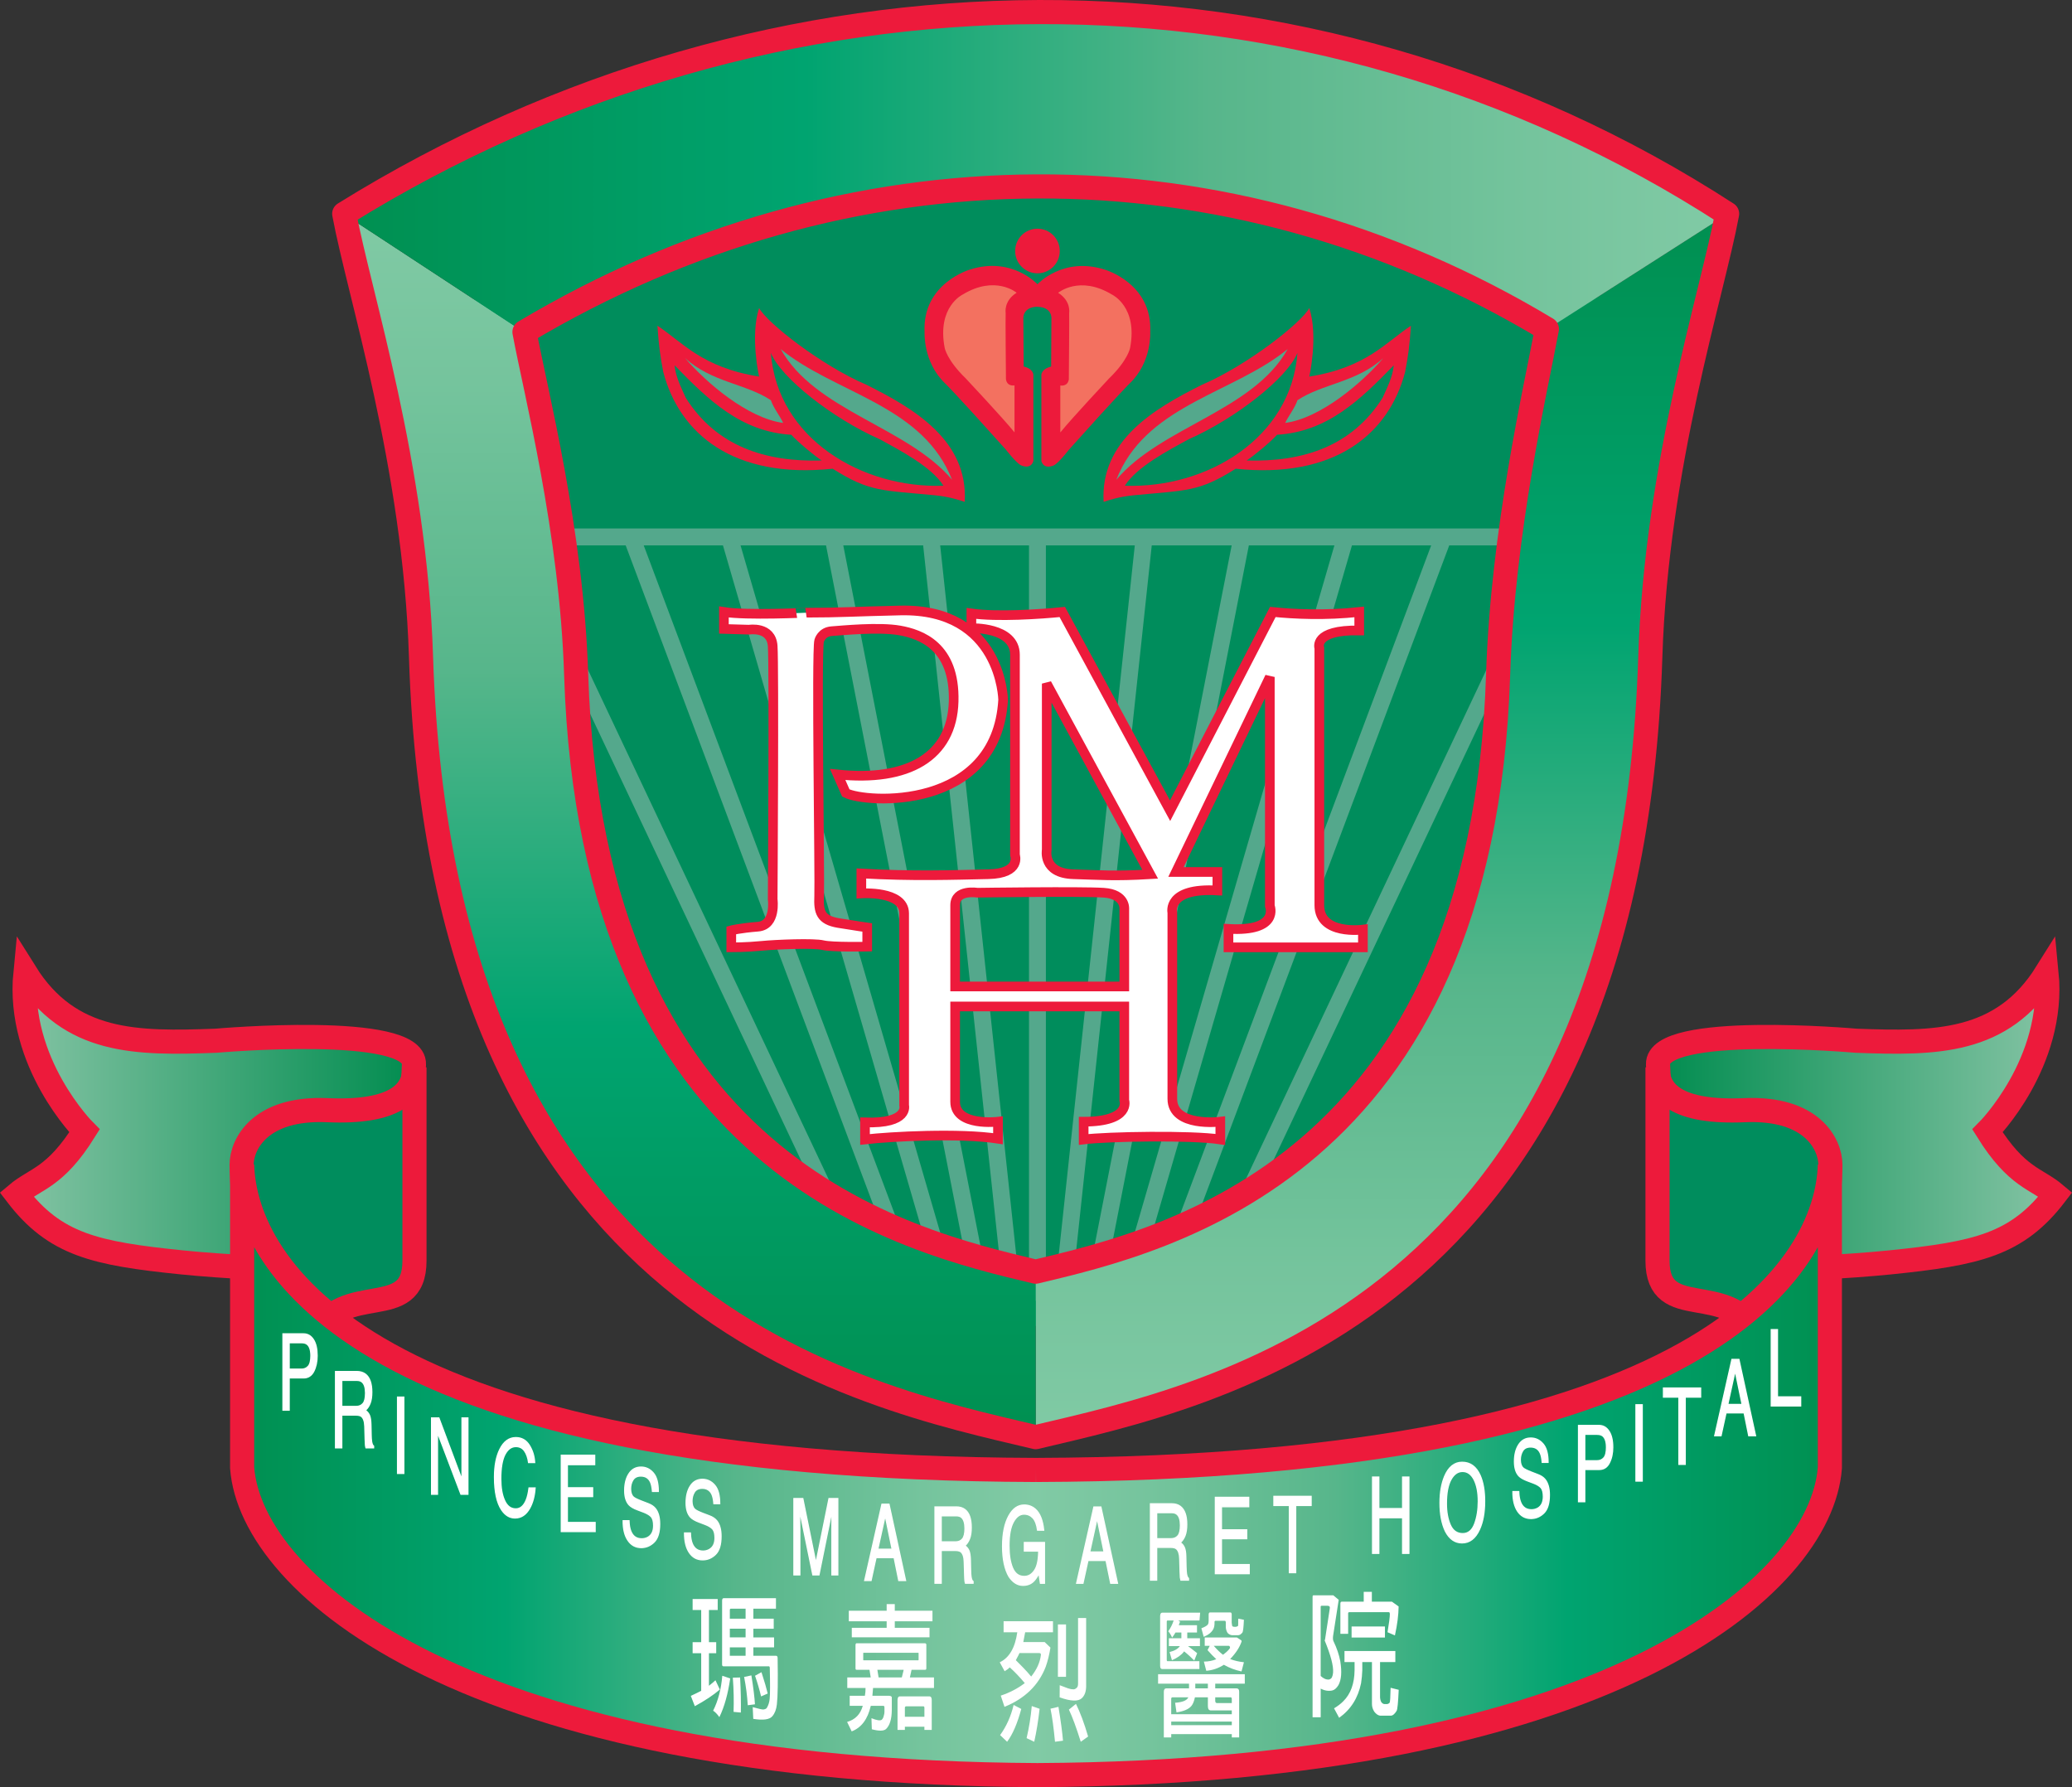
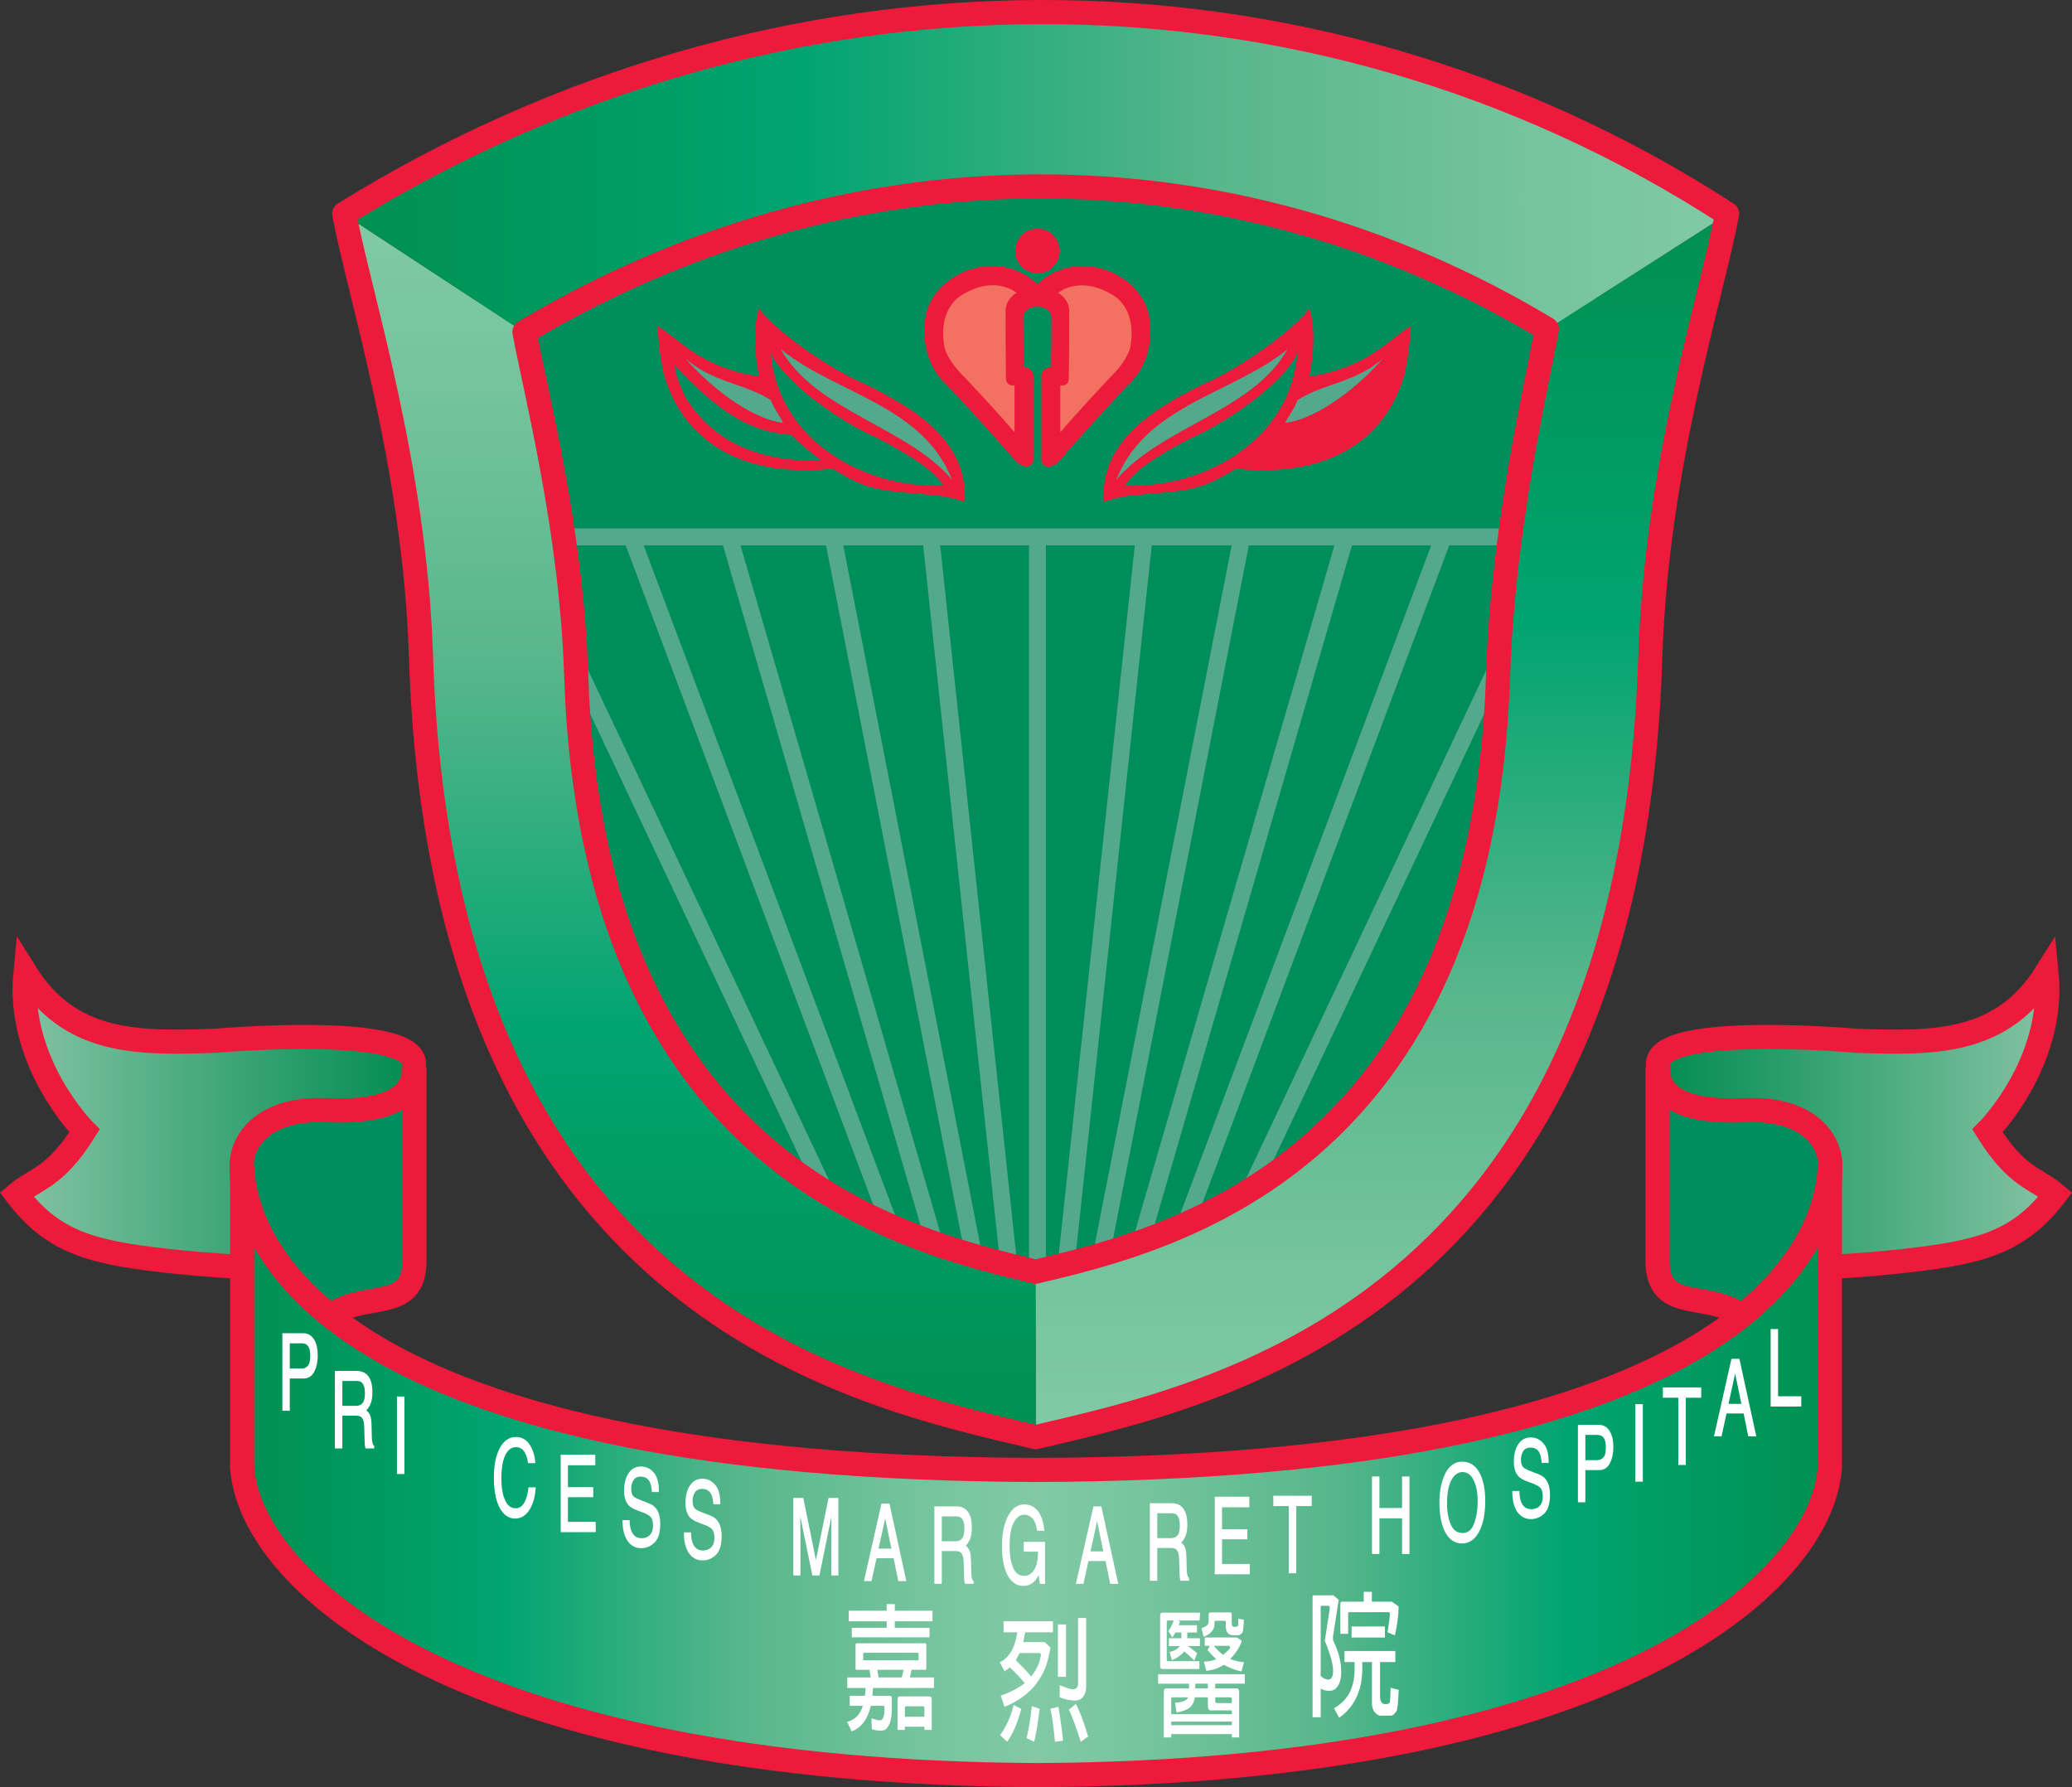
<svg xmlns="http://www.w3.org/2000/svg" version="1.1" x="0px" y="0px" viewBox="0 0 192.619 166.131" width="340.506" height="293.681" enable-background="new 0 0 192.619 166.131" xml:space="preserve">
  <rect x="0" y="0" width="192.619" height="166.131" fill="#333333" stroke="none" />
  <g>
    <path fill="none" stroke="#EC008C" stroke-width="3.364" d="M170.063,106.774" />
    <linearGradient id="SVGID_1_" gradientUnits="userSpaceOnUse" x1="-10.152" y1="-7.064" x2="24.222" y2="-7.064" gradientTransform="matrix(1.099 0 0 1.099 12.136 112.061)">
      <stop offset="0" style="stop-color:#86C4A5" />
      <stop offset="1" style="stop-color:#008C4F" />
    </linearGradient>
    <path fill="url(#SVGID_1_)" stroke="#ED1A3B" stroke-width="2.242" d="M20.081,96.743c0,0,18.542-1.645,18.403,2.2    c-0.137,3.844-1.646,19.228-1.646,19.228s-11.814,0-19.918-0.822c-8.103-0.826-11.812-1.648-15.382-6.318    c1.787-1.513,3.57-1.513,6.318-5.908c0,0-6.318-6.318-5.496-14.697C6.484,97.021,12.665,97.021,20.081,96.743z" />
    <path fill="#008D5D" stroke="#ED1A3B" stroke-width="2.242" d="M22.461,108.282c0-1.922,1.718-5.353,7.967-5.082    c6.318,0.277,8.103-1.645,8.103-3.983v17.973c0,5.838-6.593,1.668-9.339,7.024C22.461,122.292,22.461,108.282,22.461,108.282z" />
    <linearGradient id="SVGID_2_" gradientUnits="userSpaceOnUse" x1="163.073" y1="-7.064" x2="128.971" y2="-7.064" gradientTransform="matrix(1.099 0 0 1.099 12.136 112.061)">
      <stop offset="0" style="stop-color:#86C4A5" />
      <stop offset="1" style="stop-color:#008C4F" />
    </linearGradient>
    <path fill="url(#SVGID_2_)" stroke="#ED1A3B" stroke-width="2.242" d="M172.539,96.743c0,0-18.547-1.645-18.405,2.2    c0.136,3.844,1.648,19.228,1.648,19.228s11.811,0,19.914-0.822c8.102-0.826,11.811-1.648,15.384-6.318    c-1.787-1.513-3.573-1.513-6.317-5.908c0,0,6.317-6.318,5.492-14.697C186.133,97.021,179.954,97.021,172.539,96.743z" />
    <path fill="#008D5D" stroke="#ED1A3B" stroke-width="2.242" d="M170.158,108.282c0-1.922-1.72-5.353-7.97-5.082    c-6.317,0.277-8.101-1.645-8.101-3.983v17.973c0,5.838,6.592,1.668,9.336,7.024C170.158,122.292,170.158,108.282,170.158,108.282z" />
    <g>
      <linearGradient id="SVGID_3_" gradientUnits="userSpaceOnUse" x1="8.687" y1="22.375" x2="144.522" y2="22.375" gradientTransform="matrix(1.099 0 0 1.099 12.136 112.061)">
        <stop offset="0" style="stop-color:#008F50" />
        <stop offset="0.169" style="stop-color:#00A470" />
        <stop offset="0.314" style="stop-color:#57B68B" />
        <stop offset="0.429" style="stop-color:#75C49D" />
        <stop offset="0.5" style="stop-color:#81CAA5" />
        <stop offset="0.571" style="stop-color:#75C49D" />
        <stop offset="0.686" style="stop-color:#57B68B" />
        <stop offset="0.831" style="stop-color:#00A470" />
        <stop offset="1" style="stop-color:#008F50" />
      </linearGradient>
      <path fill="url(#SVGID_3_)" stroke="#ED1A3B" stroke-width="2.242" d="M96.309,136.642c62.496-0.2,73.527-19.02,73.801-28.359     v28.159c-0.825,10.987-20.646,28.293-73.665,28.568c-53.017-0.275-73.112-17.581-73.936-28.568v-28.159     C22.782,117.622,33.817,136.442,96.309,136.642" />
    </g>
    <g>
      <path fill="#FFFFFF" stroke="#FFFFFF" stroke-width="0.112" d="M28.66,126.999c-0.161,0.184-0.37,0.275-0.629,0.275h-1.147     v-2.457h1.147c0.221,0,0.396,0.047,0.523,0.148c0.231,0.186,0.347,0.541,0.347,1.063C28.901,126.489,28.823,126.814,28.66,126.999     z M26.883,131.084v-2.997h1.338c0.429,0,0.746-0.211,0.952-0.617c0.207-0.413,0.309-0.893,0.309-1.448     c0-0.644-0.114-1.144-0.346-1.499c-0.232-0.355-0.537-0.531-0.916-0.531h-1.915v7.093H26.883z" />
      <path fill="#FFFFFF" stroke="#FFFFFF" stroke-width="0.112" d="M31.772,128.317h1.406c0.197,0,0.355,0.047,0.473,0.145     c0.221,0.186,0.33,0.53,0.33,1.031c0,0.475-0.078,0.799-0.237,0.975c-0.157,0.184-0.37,0.271-0.641,0.271h-1.331V128.317z      M31.772,134.587v-3.043h1.311c0.235,0,0.41,0.041,0.52,0.129c0.193,0.158,0.297,0.47,0.31,0.934l0.033,1.184     c0.009,0.275,0.019,0.461,0.028,0.56c0.014,0.098,0.027,0.173,0.049,0.237h0.707v-0.16c-0.09-0.066-0.151-0.209-0.187-0.436     c-0.021-0.132-0.034-0.335-0.04-0.606l-0.02-0.946c-0.01-0.413-0.057-0.71-0.142-0.894c-0.085-0.184-0.21-0.332-0.376-0.446     c0.191-0.163,0.338-0.38,0.441-0.649c0.107-0.271,0.158-0.621,0.158-1.043c0-0.816-0.198-1.373-0.6-1.678     c-0.211-0.156-0.477-0.238-0.803-0.238h-1.97v7.098H31.772z" />
      <path fill="#FFFFFF" stroke="#FFFFFF" stroke-width="0.112" d="M37.252,129.872 M37.539,136.966v-7.094h-0.582v7.094H37.539z" />
-       <path fill="#FFFFFF" stroke="#FFFFFF" stroke-width="0.112" d="M41.771,131.809 M40.669,138.902v-5.74l2.181,5.74h0.648v-7.093     H42.95v5.745l-2.15-5.745h-0.68v7.093H40.669z" />
      <path fill="#FFFFFF" stroke="#FFFFFF" stroke-width="0.112" d="M47.838,133.636 M46.467,134.726     c-0.331,0.67-0.498,1.529-0.498,2.574c0,1.377,0.221,2.396,0.663,3.056c0.336,0.501,0.753,0.751,1.245,0.751     c0.575,0,1.029-0.303,1.369-0.912c0.281-0.509,0.448-1.135,0.498-1.882h-0.563c-0.059,0.468-0.146,0.847-0.264,1.13     c-0.223,0.545-0.546,0.82-0.97,0.82c-0.462,0-0.809-0.262-1.04-0.78c-0.236-0.515-0.352-1.187-0.352-2.021     c0-1.012,0.131-1.766,0.386-2.257c0.261-0.491,0.598-0.737,1.018-0.737c0.343,0,0.609,0.135,0.8,0.402     c0.191,0.269,0.318,0.629,0.381,1.086h0.564c-0.034-0.602-0.198-1.136-0.496-1.61c-0.298-0.474-0.716-0.71-1.255-0.71     C47.323,133.636,46.827,134.001,46.467,134.726z" />
      <path fill="#FFFFFF" stroke="#FFFFFF" stroke-width="0.112" d="M53.753,135.274 M55.325,142.37v-0.846h-2.583v-2.406h2.35v-0.82     h-2.35v-2.151h2.541v-0.873H52.18v7.097H55.325z" />
      <path fill="#FFFFFF" stroke="#FFFFFF" stroke-width="0.112" d="M59.637,136.363 M58.371,143.181     c0.299,0.451,0.715,0.678,1.242,0.678c0.454,0,0.854-0.169,1.195-0.507c0.342-0.34,0.516-0.9,0.516-1.686     c0-0.633-0.135-1.114-0.406-1.445c-0.155-0.19-0.379-0.338-0.666-0.447l-0.598-0.23c-0.4-0.155-0.66-0.281-0.773-0.385     c-0.172-0.16-0.26-0.414-0.26-0.762c0-0.315,0.072-0.593,0.222-0.829c0.151-0.241,0.395-0.359,0.732-0.359     c0.423,0,0.721,0.183,0.896,0.556c0.094,0.203,0.155,0.494,0.185,0.873h0.541c0-0.789-0.153-1.36-0.467-1.72     c-0.311-0.358-0.689-0.541-1.137-0.541c-0.484,0-0.859,0.206-1.123,0.615c-0.266,0.406-0.398,0.931-0.398,1.569     c0,0.59,0.136,1.03,0.406,1.327c0.156,0.171,0.424,0.329,0.801,0.467l0.577,0.218c0.311,0.122,0.54,0.264,0.687,0.418     c0.146,0.17,0.22,0.441,0.22,0.827c0,0.515-0.173,0.872-0.516,1.075c-0.18,0.102-0.376,0.152-0.593,0.152     c-0.482,0-0.818-0.233-1.012-0.706c-0.1-0.251-0.156-0.575-0.17-0.98h-0.54C57.924,142.13,58.071,142.736,58.371,143.181z" />
      <path fill="#FFFFFF" stroke="#FFFFFF" stroke-width="0.112" d="M65.347,137.5 M64.078,144.323     c0.299,0.447,0.713,0.674,1.243,0.674c0.453,0,0.853-0.169,1.196-0.505c0.344-0.338,0.514-0.9,0.514-1.686     c0-0.633-0.135-1.113-0.405-1.447c-0.157-0.187-0.379-0.34-0.667-0.447l-0.598-0.227c-0.402-0.156-0.658-0.28-0.773-0.391     c-0.174-0.158-0.26-0.411-0.26-0.756c0-0.319,0.074-0.597,0.223-0.834c0.148-0.236,0.393-0.357,0.732-0.357     c0.42,0,0.719,0.186,0.896,0.555c0.095,0.203,0.156,0.492,0.187,0.872h0.541c0-0.784-0.156-1.36-0.469-1.718     c-0.311-0.359-0.689-0.542-1.137-0.542c-0.485,0-0.858,0.206-1.123,0.615c-0.266,0.409-0.396,0.935-0.396,1.571     c0,0.589,0.134,1.027,0.404,1.326c0.156,0.168,0.424,0.328,0.799,0.467l0.577,0.219c0.313,0.119,0.544,0.262,0.69,0.422     c0.144,0.164,0.217,0.439,0.217,0.824c0,0.518-0.172,0.869-0.517,1.072c-0.178,0.104-0.374,0.157-0.591,0.157     c-0.484,0-0.82-0.237-1.01-0.704c-0.102-0.25-0.156-0.583-0.17-0.982h-0.544C63.633,143.267,63.78,143.876,64.078,144.323z" />
      <path fill="#FFFFFF" stroke="#FFFFFF" stroke-width="0.112" d="M73.805,146.396v-7.092h0.826l1.221,5.996l1.215-5.996h0.816     v7.092h-0.545v-4.186c0-0.142,0-0.386,0.003-0.717c0.004-0.338,0.004-0.697,0.004-1.076l-1.212,5.979h-0.568l-1.225-5.979v0.217     c0,0.17,0,0.438,0.006,0.791c0.008,0.359,0.008,0.617,0.008,0.785v4.186H73.805z" />
      <path fill="#FFFFFF" stroke="#FFFFFF" stroke-width="0.112" d="M82.292,140.877l0.643,3.134h-1.333L82.292,140.877z      M80.976,146.921l0.464-2.125h1.682l0.43,2.125h0.633l-1.543-7.096h-0.653l-1.604,7.096H80.976z M82.286,139.825" />
      <path fill="#FFFFFF" stroke="#FFFFFF" stroke-width="0.112" d="M87.497,140.904h1.407c0.199,0,0.359,0.049,0.475,0.143     c0.219,0.188,0.33,0.528,0.33,1.037c0,0.469-0.081,0.794-0.236,0.974c-0.155,0.184-0.372,0.271-0.644,0.271h-1.332V140.904z      M87.497,147.171v-3.045h1.313c0.236,0,0.409,0.047,0.521,0.131c0.192,0.16,0.297,0.471,0.308,0.936l0.037,1.18     c0.007,0.279,0.014,0.465,0.027,0.563c0.014,0.094,0.026,0.177,0.047,0.236h0.708v-0.162c-0.092-0.061-0.153-0.207-0.187-0.434     c-0.021-0.131-0.034-0.33-0.041-0.602l-0.02-0.954c-0.011-0.41-0.058-0.708-0.143-0.894c-0.082-0.184-0.21-0.332-0.372-0.439     c0.188-0.162,0.335-0.387,0.439-0.656c0.105-0.268,0.155-0.617,0.155-1.039c0-0.816-0.195-1.375-0.595-1.675     c-0.21-0.16-0.48-0.237-0.806-0.237h-1.969v7.092H87.497z" />
      <path fill="#FFFFFF" stroke="#FFFFFF" stroke-width="0.112" d="M95.115,139.896 M93.785,140.907     c-0.387,0.701-0.582,1.648-0.582,2.832c0,1.191,0.199,2.132,0.596,2.816c0.364,0.541,0.798,0.813,1.299,0.813     c0.393,0,0.718-0.119,0.968-0.359c0.149-0.135,0.325-0.383,0.518-0.74l0.14,0.909h0.372v-3.794h-1.868v0.797h1.333     c-0.007,0.832-0.135,1.434-0.393,1.806c-0.25,0.37-0.568,0.556-0.95,0.556c-0.505,0-0.863-0.265-1.087-0.791     c-0.224-0.532-0.331-1.219-0.331-2.062c0-0.974,0.132-1.709,0.402-2.203c0.27-0.495,0.599-0.737,0.991-0.737     c0.339,0,0.609,0.119,0.829,0.351c0.221,0.237,0.362,0.616,0.434,1.138h0.568c-0.095-0.928-0.355-1.576-0.775-1.948     c-0.291-0.259-0.636-0.386-1.035-0.386C94.626,139.904,94.15,140.238,93.785,140.907z" />
      <path fill="#FFFFFF" stroke="#FFFFFF" stroke-width="0.112" d="M101.991,141.134l0.646,3.135h-1.333L101.991,141.134z      M100.674,147.178l0.467-2.124h1.679l0.434,2.124h0.632l-1.546-7.092h-0.649l-1.604,7.092H100.674z M101.987,140.086" />
      <path fill="#FFFFFF" stroke="#FFFFFF" stroke-width="0.112" d="M107.527,140.613h1.408c0.199,0,0.354,0.049,0.47,0.146     c0.224,0.183,0.332,0.527,0.332,1.033c0,0.469-0.078,0.798-0.236,0.974c-0.156,0.184-0.373,0.271-0.644,0.271h-1.33V140.613z      M107.527,146.882v-3.043h1.313c0.237,0,0.41,0.043,0.518,0.131c0.193,0.156,0.299,0.467,0.313,0.935l0.034,1.177     c0.006,0.279,0.02,0.468,0.026,0.563c0.014,0.094,0.027,0.177,0.047,0.238h0.707v-0.16c-0.087-0.064-0.151-0.211-0.186-0.438     c-0.021-0.127-0.033-0.33-0.041-0.602l-0.021-0.951c-0.006-0.409-0.054-0.707-0.142-0.893c-0.081-0.184-0.206-0.329-0.372-0.444     c0.189-0.161,0.339-0.383,0.442-0.648c0.105-0.274,0.159-0.624,0.159-1.046c0-0.816-0.203-1.375-0.602-1.676     c-0.21-0.159-0.48-0.236-0.802-0.236h-1.97v7.094H107.527z" />
      <path fill="#FFFFFF" stroke="#FFFFFF" stroke-width="0.112" d="M114.555,139.189 M116.129,146.284v-0.846h-2.582v-2.408h2.348     v-0.82h-2.348v-2.15h2.537v-0.871h-3.1v7.096H116.129z" />
      <path fill="#FFFFFF" stroke="#FFFFFF" stroke-width="0.112" d="M118.426,139.098h3.459v0.847h-1.435v6.245h-0.586v-6.245h-1.438     V139.098z" />
      <path fill="#FFFFFF" stroke="#FFFFFF" stroke-width="0.112" d="M127.598,144.396v-7.092h0.581v2.93h2.213v-2.93h0.582v7.092     h-0.582v-3.315h-2.213v3.315H127.598z" />
      <path fill="#FFFFFF" stroke="#FFFFFF" stroke-width="0.112" d="M134.823,141.754c-0.237-0.537-0.36-1.202-0.36-1.985     c0-0.982,0.144-1.727,0.421-2.229c0.277-0.504,0.637-0.758,1.079-0.758c0.45,0,0.809,0.254,1.073,0.765     c0.257,0.509,0.389,1.179,0.389,2.015c0,0.787-0.112,1.484-0.339,2.094c-0.226,0.601-0.596,0.907-1.104,0.907     C135.448,142.563,135.062,142.295,134.823,141.754z M134.293,137.243c-0.283,0.683-0.426,1.502-0.426,2.464     c0,1.061,0.169,1.938,0.501,2.633c0.372,0.724,0.891,1.082,1.546,1.082c0.701,0,1.242-0.413,1.618-1.235     c0.325-0.7,0.484-1.583,0.484-2.643c0-0.978-0.143-1.779-0.424-2.408c-0.362-0.804-0.917-1.207-1.668-1.207     C135.207,135.929,134.663,136.366,134.293,137.243z M135.942,135.929" />
      <path fill="#FFFFFF" stroke="#FFFFFF" stroke-width="0.112" d="M142.348,133.663 M141.082,140.482     c0.301,0.449,0.714,0.674,1.245,0.674c0.453,0,0.854-0.17,1.194-0.505c0.346-0.341,0.515-0.903,0.515-1.689     c0-0.63-0.135-1.109-0.406-1.442c-0.155-0.189-0.376-0.338-0.667-0.445l-0.595-0.23c-0.402-0.157-0.66-0.285-0.775-0.387     c-0.173-0.162-0.261-0.414-0.261-0.766c0-0.311,0.078-0.588,0.224-0.829c0.149-0.237,0.393-0.354,0.73-0.354     c0.424,0,0.725,0.182,0.898,0.555c0.095,0.203,0.155,0.494,0.186,0.873h0.542c0-0.785-0.155-1.36-0.468-1.719     c-0.311-0.359-0.689-0.542-1.137-0.542c-0.486,0-0.855,0.203-1.123,0.616c-0.264,0.406-0.396,0.932-0.396,1.567     c0,0.591,0.133,1.031,0.403,1.329c0.159,0.17,0.423,0.325,0.802,0.468l0.575,0.216c0.314,0.122,0.545,0.261,0.69,0.42     c0.142,0.166,0.217,0.439,0.217,0.826c0,0.514-0.169,0.873-0.515,1.076c-0.18,0.1-0.379,0.152-0.592,0.152     c-0.48,0-0.823-0.233-1.009-0.708c-0.102-0.25-0.159-0.575-0.173-0.982h-0.541C140.639,139.429,140.785,140.034,141.082,140.482z" />
      <path fill="#FFFFFF" stroke="#FFFFFF" stroke-width="0.112" d="M149.099,135.515c-0.163,0.182-0.372,0.272-0.633,0.272h-1.143     v-2.456h1.143c0.223,0,0.399,0.047,0.527,0.148c0.23,0.189,0.349,0.541,0.349,1.063     C149.342,135.005,149.261,135.331,149.099,135.515z M147.323,139.597V136.6h1.336c0.431,0,0.749-0.203,0.954-0.616     c0.211-0.412,0.313-0.894,0.313-1.444c0-0.646-0.115-1.144-0.349-1.499c-0.234-0.358-0.539-0.534-0.918-0.534h-1.915v7.091     H147.323z" />
      <path fill="#FFFFFF" stroke="#FFFFFF" stroke-width="0.112" d="M152.378,130.583 M152.665,137.677v-7.094h-0.581v7.094H152.665z" />
      <path fill="#FFFFFF" stroke="#FFFFFF" stroke-width="0.112" d="M154.642,129.027h3.452v0.846h-1.432v6.248h-0.586v-6.248h-1.435     V129.027z" />
      <path fill="#FFFFFF" stroke="#FFFFFF" stroke-width="0.112" d="M161.305,127.423l0.647,3.133h-1.334L161.305,127.423z      M159.992,133.464l0.464-2.127h1.682l0.43,2.127h0.633l-1.546-7.094h-0.65l-1.6,7.094H159.992z M161.302,126.37" />
      <path fill="#FFFFFF" stroke="#FFFFFF" stroke-width="0.112" d="M164.661,130.695v-7.096h0.576v6.251h2.158v0.845H164.661z" />
    </g>
    <path fill="#008D5C" d="M44,27.165c1.136,6.118,4.826,20.312,5.289,35.051c1.588,50.31,33.619,57.867,46.988,61.038    c13.37-3.171,45.704-10.727,47.291-61.038c0.461-14.739,3.852-29.234,4.985-35.354C115.922,7.223,76.939,7.523,44,27.165z" />
    <g>
      <polygon fill="#54A88C" points="143.556,50.695 143.556,49.124 49.129,49.124 49.129,50.695 58.164,50.695 83.626,118.517      85.094,117.968 59.841,50.695 67.207,50.695 87.175,119.423 88.685,118.984 68.842,50.695 76.789,50.695 90.319,119.765      91.859,119.464 78.393,50.695 85.819,50.695 93.263,120.11 94.824,119.944 87.402,50.695 95.659,50.695 95.659,120.919      97.229,120.919 97.229,50.695 105.494,50.695 98.068,119.944 99.631,120.11 107.071,50.695 114.501,50.695 101.033,119.464      102.573,119.765 116.098,50.695 124.051,50.695 104.207,118.984 105.716,119.423 125.682,50.695 133.048,50.695 107.794,117.968      109.269,118.517 134.727,50.695   " />
      <rect x="30.725" y="83.909" transform="matrix(-0.427 -0.904 0.904 -0.427 15.341 179.106)" fill="#54A88C" width="67.366" height="1.568" />
      <rect x="94.799" y="83.907" transform="matrix(0.427 -0.904 0.904 0.427 -2.976 164.686)" fill="#54A88C" width="67.369" height="1.571" />
    </g>
    <path fill="#ED1A3B" d="M80.567,35.776c4.392,2.196,9.448,5.164,9.116,10.876c-0.603-0.196-1.429-0.47-2.731-0.607    c-4.93-0.486-6.066-0.274-9.545-2.474c-9.204,0.962-14.238-3.227-15.75-8.997c-0.275-1.441-0.41-2.402-0.541-4.294    c2.281,1.479,4.113,3.884,9.451,4.725c0,0-0.852-3.725,0-6.372C71.27,29.976,76.31,33.957,80.567,35.776z" />
    <path fill="#008D5D" d="M71.664,32.808c0.591,7.949,8.465,12.619,16.042,12.343c-1.096-1.756-4.051-3.296-5.932-4.321    C77.407,38.903,72.598,35.125,71.664,32.808z" />
    <path fill="#54A88C" d="M72.575,32.448c3.228,5.768,11.758,7.209,15.935,12.153l-0.255-0.585    C85.328,37.571,77.459,36.459,72.575,32.448z" />
    <path fill="#54A88C" d="M63.672,33.27c1.976,2.308,5.837,5.606,9.133,6.044c-0.275-0.617-0.893-1.372-1.141-2.11    C69.358,35.664,66.121,35.537,63.672,33.27z" />
    <path fill="#008D5D" d="M62.71,33.957c0.108,1.1,0.603,2.037,1.042,3.027c2.857,4.506,7.381,5.971,12.639,5.824    c-0.633-0.404-2.213-1.708-2.829-2.393C68.89,40.138,65.846,37.185,62.71,33.957z" />
    <path fill="#ED1A3B" d="M121.715,28.634c0.853,2.646,0,6.372,0,6.372c5.341-0.841,7.168-3.247,9.449-4.725    c-0.125,1.892-0.265,2.853-0.539,4.294c-1.512,5.77-6.548,9.959-15.752,8.997c-3.479,2.2-4.616,1.988-9.543,2.474    c-1.307,0.137-2.129,0.411-2.734,0.607c-0.331-5.712,4.724-8.68,9.12-10.876C115.973,33.957,121.012,29.976,121.715,28.634z" />
    <path fill="#008D5D" d="M110.508,40.83c-1.882,1.025-4.836,2.565-5.937,4.321c7.581,0.276,15.455-4.394,16.044-12.343    C119.678,35.125,114.873,38.903,110.508,40.83z" />
    <path fill="#54A88C" d="M104.024,44.016l-0.25,0.585c4.176-4.944,12.704-6.385,15.933-12.153    C114.823,36.459,106.955,37.571,104.024,44.016z" />
    <path fill="#54A88C" d="M120.616,37.204c-0.246,0.738-0.862,1.493-1.141,2.11c3.296-0.438,7.157-3.736,9.135-6.044    C126.159,35.537,122.92,35.664,120.616,37.204z" />
-     <path fill="#008D5D" d="M118.721,40.414c-0.62,0.685-2.196,1.989-2.832,2.393c5.259,0.148,9.783-1.318,12.639-5.824    c0.44-0.99,0.934-1.927,1.042-3.027C126.433,37.185,123.39,40.138,118.721,40.414z" />
    <path fill="#FFFFFF" d="M63.483,122.157" />
    <path fill="none" stroke="#EC008C" stroke-width="3.364" d="M96.579,135.545" />
-     <path fill="#FFFFFF" stroke="#ED1A3B" stroke-width="0.897" d="M98.752,56.886l10.023,18.474l9.549-18.474    c1.99,0.205,4.873,0.342,8.034,0v1.718c-4.328-0.071-3.709,1.646-3.709,1.646s0,21.082,0,23.898c0,2.816,4.051,2.267,4.051,2.267    v1.648h-12.497v-1.716c4.806,0.274,3.844-2.132,3.844-2.132V62.93l-8.724,18.128h3.848v1.716c-4.738-0.271-4.187,2.06-4.187,2.06    s0,14.629,0,17.309c0,2.677,4.46,2.126,4.46,2.126v1.651c-2.676-0.413-10.504-0.277-12.703,0v-1.651c4.46,0,3.776-1.99,3.776-1.99    v-8.72H88.793c0,0,0,6.521,0,8.855c0,2.335,3.982,1.855,3.982,1.855v1.58c-3.57-0.548-9.959-0.206-12.361,0.071v-1.584    c4.121,0.139,3.638-1.577,3.638-1.577s0-15.726,0-17.854c0-2.132-3.979-1.855-3.979-1.855v-1.854    c4.737,0.271,8.582,0.139,11.81,0.068c3.09-0.068,2.471-1.787,2.471-1.787s0-15.999,0-18.612c0-2.607-4.051-2.468-4.051-2.468    v-1.374C92.708,57.365,96.759,57.092,98.752,56.886z M67.297,56.886v1.579l2.336,0.068c0,0,2.059-0.342,2.197,1.511    c0.137,1.855,0,23.556,0,23.556s0.342,2.403-1.375,2.541c-1.717,0.139-2.473,0.342-2.473,0.342v1.581c0,0,1.443,0,2.818-0.139    c1.371-0.135,4.873-0.271,5.697-0.067c0.826,0.207,4.122,0.139,4.122,0.139v-1.783c0,0-1.029-0.142-2.68-0.413    c-1.646-0.277-1.854-1.032-1.788-2.477c0.072-1.438-0.27-22.794,0-23.759c0,0,0.211-0.824,1.172-0.892    c0.961-0.068,4.393-0.413,6.317-0.068c1.922,0.342,5.151,1.44,5.013,6.594c-0.136,5.147-4.258,7.482-10.781,6.795l0.758,1.719    c1.851,0.961,14.01,1.715,14.625-8.656c0,0-0.135-8.515-9.546-8.308c-4.328,0.095-5.632,0.206-8.721,0.206    C74.99,56.954,69.426,57.229,67.297,56.886z M97.307,63.547v15.451c0,0-0.41,2.186,2.474,2.268c2.403,0.067,3.777,0.203,7.141,0    L97.307,63.547z M88.793,91.701h15.725v-7.208c0,0,0.136-1.374-1.922-1.509c-2.064-0.139-11.742,0-11.742,0    s-2.061-0.345-2.061,1.164C88.793,85.657,88.793,91.701,88.793,91.701z" />
    <g>
      <linearGradient id="SVGID_4_" gradientUnits="userSpaceOnUse" x1="-41.216" y1="233.054" x2="-41.216" y2="128.384" gradientTransform="matrix(1.099 0 0 1.099 173.705 -121.845)">
        <stop offset="0" style="stop-color:#81CAA5" />
        <stop offset="0.141" style="stop-color:#75C49D" />
        <stop offset="0.372" style="stop-color:#57B68B" />
        <stop offset="0.663" style="stop-color:#00A470" />
        <stop offset="1" style="stop-color:#008F50" />
      </linearGradient>
      <path fill="url(#SVGID_4_)" d="M160.557,19.917c-1.374,7.417-6.579,23.339-7.141,41.206c-1.926,60.98-40.933,68.675-57.139,72.52     v-15.384c12.155-2.883,41.55-9.753,42.99-55.491c0.424-13.398,3.503-26.576,4.535-32.138L160.557,19.917z" />
      <linearGradient id="SVGID_5_" gradientUnits="userSpaceOnUse" x1="-99.715" y1="128.394" x2="-99.715" y2="233.064" gradientTransform="matrix(1.099 0 0 1.099 173.705 -121.845)">
        <stop offset="0" style="stop-color:#81CAA5" />
        <stop offset="0.141" style="stop-color:#75C49D" />
        <stop offset="0.372" style="stop-color:#57B68B" />
        <stop offset="0.663" style="stop-color:#00A470" />
        <stop offset="1" style="stop-color:#008F50" />
      </linearGradient>
      <path fill="url(#SVGID_5_)" d="M96.278,133.643c-16.205-3.845-55.215-11.54-57.139-72.52c-0.561-17.867-5.768-33.79-7.14-41.206     l16.756,10.988c1.03,5.563,4.386,18.466,4.807,31.864c1.443,45.738,30.562,52.608,42.716,55.491V133.643z" />
      <linearGradient id="SVGID_6_" gradientUnits="userSpaceOnUse" x1="-11.966" y1="125.484" x2="-129.526" y2="125.484" gradientTransform="matrix(1.099 0 0 1.099 173.705 -121.845)">
        <stop offset="0" style="stop-color:#81CAA5" />
        <stop offset="0.141" style="stop-color:#75C49D" />
        <stop offset="0.372" style="stop-color:#57B68B" />
        <stop offset="0.663" style="stop-color:#00A470" />
        <stop offset="1" style="stop-color:#008F50" />
      </linearGradient>
      <path fill="url(#SVGID_6_)" d="M160.557,19.917c-39.003-25.272-88.727-24.722-128.558,0l16.756,10.988     c29.942-17.854,65.377-18.13,95.048-0.274L160.557,19.917z" />
    </g>
    <g>
-       <path fill="#FFFFFF" d="M65.184,157.174c-0.277,0.149-0.598,0.298-0.964,0.471l0.374,0.958c0.954-0.521,1.726-1.031,2.324-1.549     l-0.406-0.861c-0.156,0.149-0.356,0.312-0.607,0.512v-3.023h0.676v-1.028h-0.676v-2.992h0.815v-1.023h-2.332v1.023h0.797v2.992     h-0.797v1.028h0.797V157.174L65.184,157.174z M67.127,154.372v0.34c0,0.12,0.033,0.182,0.121,0.182h4.217     c0.051,0,0.078,0.026,0.096,0.102c0.035,1.51,0.035,2.491-0.01,2.938c-0.035,0.321-0.121,0.593-0.275,0.839     c-0.054,0.075-0.157,0.114-0.314,0.138c-0.138,0-0.467-0.073-0.988-0.223l0.052,1.093c0.919,0.145,1.51,0.072,1.778-0.25     c0.228-0.271,0.364-0.628,0.416-1.089c0.088-0.746,0.105-2.169,0.07-4.303c0-0.143-0.044-0.223-0.147-0.223h-2.108v-0.781h1.926     v-0.928h-1.926v-0.805h1.893v-0.932h-1.893v-0.929h2.1v-0.98h-4.849c-0.106,0-0.157,0.076-0.157,0.234v4.115V154.372     L67.127,154.372z M67.848,153.915v-0.781h1.465v0.781H67.848L67.848,153.915z M69.313,150.47h-1.465v-0.809     c0-0.07,0.027-0.107,0.078-0.12h1.387V150.47L69.313,150.47z M69.313,152.206h-1.465v-0.805h1.465V152.206L69.313,152.206z      M67.146,155.774c-0.104,1.238-0.383,2.318-0.852,3.249c0.175,0.102,0.364,0.297,0.582,0.596c0.47-0.969,0.797-2.158,1.007-3.595     L67.146,155.774L67.146,155.774z M68.125,155.95c0.086,1.137,0.104,2.192,0.069,3.181l0.677,0.064c0.019-0.941,0-2.021-0.069-3.26     L68.125,155.95L68.125,155.95z M69.176,155.886c0.172,0.869,0.285,1.735,0.337,2.629l0.669-0.088     c-0.035-0.619-0.141-1.512-0.331-2.688L69.176,155.886L69.176,155.886z M70.19,155.774c0.225,0.644,0.408,1.28,0.564,1.921     l0.615-0.27c-0.105-0.447-0.295-1.103-0.58-1.983L70.19,155.774L70.19,155.774z" />
      <path fill="#FFFFFF" d="M82.427,151.318h-3.241v0.88h7.225v-0.88h-3.229v-0.607h3.503v-0.981h-3.503v-0.619h-0.755v0.619h-3.519     v0.981h3.519V151.318L82.427,151.318z M80.207,158.569c-0.223,0.792-0.711,1.287-1.458,1.497l0.426,0.879     c0.904-0.346,1.493-1.138,1.776-2.376h1.172c0.055,0,0.081,0.034,0.098,0.122v0.447c0,0.101-0.017,0.223-0.07,0.385     c-0.034,0.149-0.096,0.257-0.184,0.345c-0.155,0.1-0.467,0.049-0.954-0.148l0.034,1.029c0.659,0.173,1.104,0.173,1.326-0.026     c0.352-0.346,0.521-0.928,0.531-1.747v-1.177c0-0.1-0.078-0.15-0.25-0.162h-1.554c0.021-0.244,0.034-0.482,0.062-0.729h5.664     v-0.98h-2.24c0.071-0.322,0.122-0.559,0.156-0.709h1.269c0.071,0,0.104-0.046,0.104-0.145v-2.182c0-0.076-0.033-0.111-0.104-0.137     h-6.386c-0.054,0-0.074,0.033-0.094,0.137v2.182c0,0.099,0.026,0.145,0.094,0.145h1.205c0.071,0.399,0.105,0.637,0.115,0.709     h-2.18v0.98h1.699c0,0.246-0.014,0.484-0.062,0.729h-1.411v0.933H80.207L80.207,158.569z M83.991,155.307     c-0.054,0.199-0.104,0.399-0.155,0.62h-2.159c-0.074-0.421-0.107-0.658-0.115-0.709h2.443     C84.004,155.245,84.004,155.269,83.991,155.307L83.991,155.307z M85.362,153.636c0.017,0,0.023,0.012,0.033,0.033v0.622     c0,0.026-0.01,0.038-0.033,0.048h-5.086c-0.018,0-0.027-0.01-0.027-0.048v-0.622c0-0.021,0.01-0.033,0.027-0.033H85.362     L85.362,153.636z M84.12,160.511h1.814v0.299h0.683v-2.789c0-0.223-0.073-0.331-0.243-0.331H83.66     c-0.139,0-0.21,0.093-0.223,0.321v2.799h0.683V160.511L84.12,160.511z M84.12,159.584v-0.833c0-0.073,0.026-0.107,0.095-0.135     h1.618c0.067,0,0.102,0.037,0.102,0.135l0,0v0.833H84.12L84.12,159.584z" />
      <path fill="#FFFFFF" d="M93.87,154.995c0.47,0.419,0.927,0.904,1.396,1.461c-0.643,0.494-1.38,0.881-2.232,1.165l0.348,1.042     c1.893-0.771,3.171-2.009,3.834-3.732c0.193-0.545,0.332-1.127,0.437-1.773l-0.538-0.518h-1.985     c0.05-0.25,0.102-0.549,0.172-0.906h2.586v-1.029h-4.59v1.029h1.272c-0.205,1.437-0.744,2.369-1.631,2.787l0.454,0.832     C93.565,155.253,93.72,155.145,93.87,154.995L93.87,154.995z M95.043,154.942c-0.247-0.244-0.447-0.444-0.609-0.616     c0.189-0.349,0.302-0.559,0.338-0.66h1.842c0.121,0,0.169,0.066,0.148,0.2c-0.085,0.671-0.379,1.326-0.9,1.981     C95.619,155.551,95.351,155.253,95.043,154.942L95.043,154.942z M98.346,151.002v4.872h0.755v-4.872H98.346L98.346,151.002z      M100.22,150.407v6.072c0,0.175-0.026,0.286-0.077,0.359c-0.105,0.127-0.213,0.188-0.335,0.2c-0.153,0-0.318-0.027-0.508-0.089     c-0.142-0.046-0.402-0.148-0.785-0.296l-0.007,1.127c1.043,0.376,1.729,0.395,2.064,0.077c0.261-0.25,0.393-0.609,0.399-1.093     v-6.358H100.22L100.22,150.407z M94.231,158.488c-0.257,1.065-0.677,1.997-1.259,2.802l0.653,0.62     c0.521-0.693,0.954-1.709,1.316-3.05L94.231,158.488L94.231,158.488z M95.916,158.59c-0.089,0.99-0.244,1.982-0.481,2.983     l0.711,0.336c0.21-0.945,0.376-1.959,0.498-3.063L95.916,158.59L95.916,158.59z M97.656,158.836     c0.159,0.768,0.298,1.783,0.42,3.073l0.744-0.099c-0.067-0.791-0.206-1.833-0.423-3.147L97.656,158.836L97.656,158.836z      M99.368,158.921c0.332,0.697,0.693,1.686,1.103,2.988l0.684-0.485c-0.362-1.238-0.737-2.239-1.13-3.035L99.368,158.921     L99.368,158.921z" />
      <path fill="#FFFFFF" d="M110.075,153.502c0.369,0.295,0.677,0.583,0.947,0.857l0.271-0.683c-0.276-0.225-0.554-0.434-0.849-0.658     h1.106v-0.729h-1.178v-0.536h0.904v-0.679h-1.692c0.033-0.099,0.063-0.202,0.121-0.321l-0.165-0.115h1.969l0.062-0.729h-3.522     c-0.125,0-0.18,0.085-0.2,0.284v4.66c0,0.2,0.062,0.296,0.2,0.296h3.451v-0.729h-2.957c-0.052,0-0.078-0.038-0.078-0.127v-3.541     c0-0.076,0.026-0.115,0.078-0.115h0.565c-0.123,0.371-0.292,0.709-0.505,1.004c0.118,0.126,0.24,0.311,0.361,0.586     c0.109-0.148,0.21-0.298,0.315-0.475h0.545v0.536h-1.161v0.729h1.022c-0.173,0.252-0.484,0.434-0.958,0.555l0.221,0.76     c0.504-0.224,0.876-0.482,1.119-0.806C110.068,153.528,110.068,153.528,110.075,153.502L110.075,153.502z M112.971,150.664h0.887     c0.055,0,0.081,0.036,0.095,0.124v0.432c0,0.199,0.055,0.385,0.159,0.561c0.104,0.122,0.233,0.195,0.399,0.223h0.596     c0.122,0,0.246-0.073,0.382-0.235c0.071-0.075,0.115-0.474,0.149-1.198l-0.531-0.102c0,0.171,0,0.321,0,0.468     c0,0.129-0.007,0.199-0.03,0.225c-0.054,0.025-0.108,0.038-0.17,0.06h-0.155c-0.102,0-0.173-0.021-0.209-0.096     c-0.014-0.05-0.024-0.137-0.041-0.274v-0.794c0-0.049-0.007-0.085-0.045-0.137c-0.016-0.023-0.04-0.033-0.084-0.033h-1.892     c-0.037,0-0.061,0.01-0.085,0.047c-0.021,0.023-0.026,0.061-0.036,0.123v0.621c0,0.123-0.018,0.225-0.071,0.325     c-0.088,0.122-0.285,0.23-0.606,0.357l0.217,0.794c0.437-0.177,0.728-0.413,0.89-0.71c0.075-0.149,0.108-0.309,0.115-0.508v-0.174     C112.904,150.715,112.924,150.692,112.971,150.664L112.971,150.664z M112.463,152.991l-0.209,0.399     c0.277,0.321,0.548,0.597,0.814,0.843c-0.345,0.149-0.727,0.223-1.153,0.223l0.224,0.857c0.592-0.051,1.131-0.237,1.635-0.559     c0.521,0.299,1.065,0.494,1.641,0.619l0.224-0.856c-0.471-0.05-0.893-0.147-1.279-0.297c0.524-0.544,0.87-1.08,1.056-1.608     c0.014-0.054,0.014-0.088-0.02-0.127c-0.102-0.076-0.241-0.16-0.413-0.271h-2.988v0.777H112.463L112.463,152.991z      M112.836,152.991h1.397c0.067,0,0.105,0.062,0.118,0.199c-0.136,0.2-0.317,0.373-0.544,0.545     c-0.034,0.027-0.072,0.053-0.112,0.088C113.435,153.628,113.147,153.355,112.836,152.991L112.836,152.991z M112.971,156.948     v-0.437h2.748v-0.879h-8.061v0.879h2.877v0.437h-2.126c-0.136,0-0.21,0.099-0.216,0.309v4.25h0.687v-0.306h5.631v0.306h0.685     v-4.25c0-0.198-0.072-0.299-0.228-0.309H112.971L112.971,156.948z M112.288,156.948h-1.171v-0.437h1.171V156.948L112.288,156.948z      M112.288,158.583c0,0.273,0.087,0.413,0.276,0.413h1.946v0.354h-5.631v-1.434c0-0.075,0.024-0.111,0.095-0.139h1.499     c-0.139,0.297-0.545,0.46-1.231,0.507l0.128,0.894c0.681-0.097,1.142-0.298,1.395-0.606c0.136-0.172,0.244-0.433,0.318-0.794     h1.205V158.583L112.288,158.583z M113.13,158.312c-0.104,0-0.159-0.074-0.159-0.223v-0.312h1.445c0.051,0,0.078,0.04,0.095,0.124     l0,0v0.41H113.13L113.13,158.312z M114.511,160.035v0.334h-5.631v-0.334H114.511L114.511,160.035z" />
      <path fill="#FFFFFF" d="M122.775,156.969c0.383,0.2,0.737,0.246,1.079,0.173c0.207-0.049,0.393-0.211,0.569-0.494     c0.277-0.498,0.331-1.229,0.176-2.207c-0.108-0.596-0.314-1.219-0.637-1.886c-0.047-0.097-0.061-0.261-0.034-0.483l0.522-3.357     l-0.5-0.418h-1.824c-0.037,0-0.062,0-0.077,0.02c-0.021,0.027-0.028,0.064-0.028,0.126v11.19h0.755V156.969L122.775,156.969z      M123.428,149.27c0.169,0,0.231,0.101,0.183,0.311l-0.434,2.839c0,0,0,0.011-0.02,0.038c0,0,0,0-0.014,0.027     c0.568,1.387,0.832,2.375,0.784,2.994c-0.013,0.176-0.05,0.321-0.111,0.447c-0.051,0.097-0.138,0.162-0.267,0.199     c-0.261,0.023-0.515-0.088-0.775-0.332v-6.435c0-0.027,0-0.039,0.017-0.062c0,0,0.008,0,0.045-0.027H123.428L123.428,149.27z      M126.775,148.887h-2.037c-0.089,0-0.133,0.065-0.133,0.186v2.803h0.722v-1.909c0-0.05,0.018-0.075,0.071-0.103h3.719     c0.051,0,0.078,0.053,0.088,0.15c0,0.298-0.071,0.866-0.217,1.713l0.688,0.298c0.223-1.019,0.335-1.908,0.345-2.693l-0.622-0.444     h-1.868v-0.917h-0.755V148.887L126.775,148.887z M125.648,151.191v1.03h3.1v-1.03H125.648L125.648,151.191z M127.54,154.501v3.891     c0,0.252,0.067,0.486,0.215,0.72c0.174,0.223,0.349,0.347,0.539,0.372h0.998c0.173,0,0.349-0.137,0.534-0.434     c0.089-0.122,0.149-0.777,0.203-1.97l-0.755-0.187c-0.016,0.866-0.046,1.322-0.087,1.387c-0.071,0.076-0.139,0.111-0.227,0.127     h-0.239c-0.105,0-0.203-0.051-0.305-0.174c-0.071-0.125-0.109-0.274-0.122-0.451v-3.281h1.421v-1.027h-4.728v1.027h0.938v0.768     c-0.017,1.242-0.365,2.196-1.049,2.874c-0.243,0.249-0.531,0.46-0.859,0.659l0.474,0.881c1.08-0.77,1.756-1.838,2.037-3.211     c0.064-0.422,0.102-0.816,0.115-1.203v-0.768H127.54L127.54,154.501z" />
    </g>
    <path fill="#F173AC" d="M95.896,26.973c0,0-4.257-2.885-7.417-0.413c-3.449,2.7-1.236,6.592-0.822,7.417    c0.408,0.824,7.414,8.24,7.414,8.24l0.138-6.866l-0.821-0.826V28.62L95.896,26.973z" />
    <path fill="#F173AC" d="M97.06,26.973c0,0,4.258-2.885,7.414-0.413c3.449,2.7,1.239,6.592,0.822,7.417    c-0.409,0.824-7.414,8.24-7.414,8.24l-0.139-6.866l0.826-0.826V28.62L97.06,26.973z" />
    <path fill="#ED1A3B" d="M96.437,28.512c-1.36,0.03-1.306,1.051-1.306,1.051l0.033,4.506c1.016,0.255,0.9,0.877,0.9,0.877v7.908    c-0.25,0.85-1.157,0.396-1.157,0.396c-0.453-0.227-1.391-1.445-1.391-1.445c-5.063-5.652-5.669-6.178-5.669-6.178    c-2.063-1.983-1.895-4.762-1.895-4.762c-0.227-4.533,4.22-5.809,4.22-5.809c3.882-1.247,6.264,1.358,6.264,1.358l0.008,0.009    c0,0,2.375-2.606,6.26-1.359c0,0,4.446,1.275,4.223,5.809c0,0,0.17,2.778-1.901,4.761c0,0-0.791,0.738-5.664,6.177    c0,0-0.935,1.219-1.388,1.445c0,0-0.907,0.454-1.165-0.396v-7.909c0,0-0.111-0.621,0.908-0.876l0.026-4.505    c0,0,0.061-1.023-1.299-1.049L96.437,28.512z" />
    <circle fill="#ED1A3B" cx="96.445" cy="23.333" r="2.074" />
    <path fill="#F37160" d="M94.509,27.211c0,0-1.983-1.671-5.016,0.169c0,0-2.41,1.134-1.672,4.961c0,0,0.199,1.132,1.956,2.833    c0,0,3.428,3.655,4.534,5.015v-4.365c0,0-0.68,0.144-0.795-0.565c0,0-0.058-6.035-0.027-6.181    C93.49,29.077,93.29,27.976,94.509,27.211z" />
    <path fill="#F37160" d="M99.392,29.087c0.023,0.144-0.03,6.18-0.03,6.18c-0.115,0.709-0.792,0.567-0.792,0.567v4.365    c1.103-1.36,4.53-5.017,4.53-5.017c1.757-1.699,1.956-2.834,1.956-2.834c0.738-3.826-1.672-4.959-1.672-4.959    c-3.035-1.84-5.014-0.17-5.014-0.17C99.591,27.986,99.392,29.087,99.392,29.087z" />
    <path fill="none" stroke="#ED1A3B" stroke-width="2.242" stroke-linejoin="round" d="M31.999,19.871    c1.372,7.418,6.579,23.337,7.14,41.205c1.924,60.979,40.934,68.675,57.139,72.518c16.206-3.844,55.213-11.539,57.139-72.518    c0.562-17.868,5.767-33.788,7.141-41.205C121.554-5.402,71.83-4.854,31.999,19.871z M139.268,62.724    c-1.44,45.734-30.835,52.604-42.99,55.488c-12.154-2.884-41.272-9.754-42.716-55.488c-0.421-13.399-3.776-26.304-4.807-31.867    c29.942-17.854,65.377-18.128,95.048-0.274C142.771,36.145,139.692,49.325,139.268,62.724z" />
  </g>
</svg>